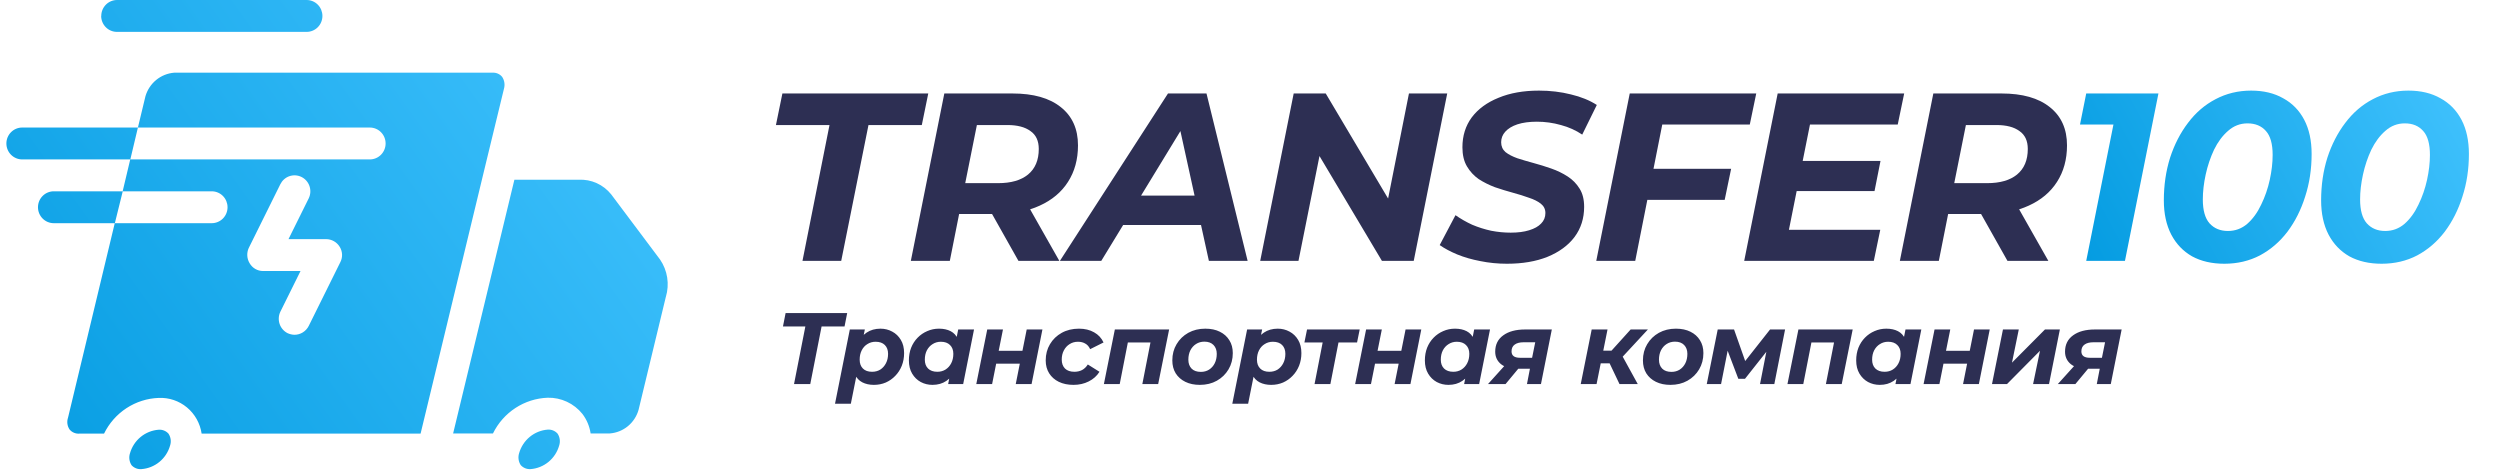
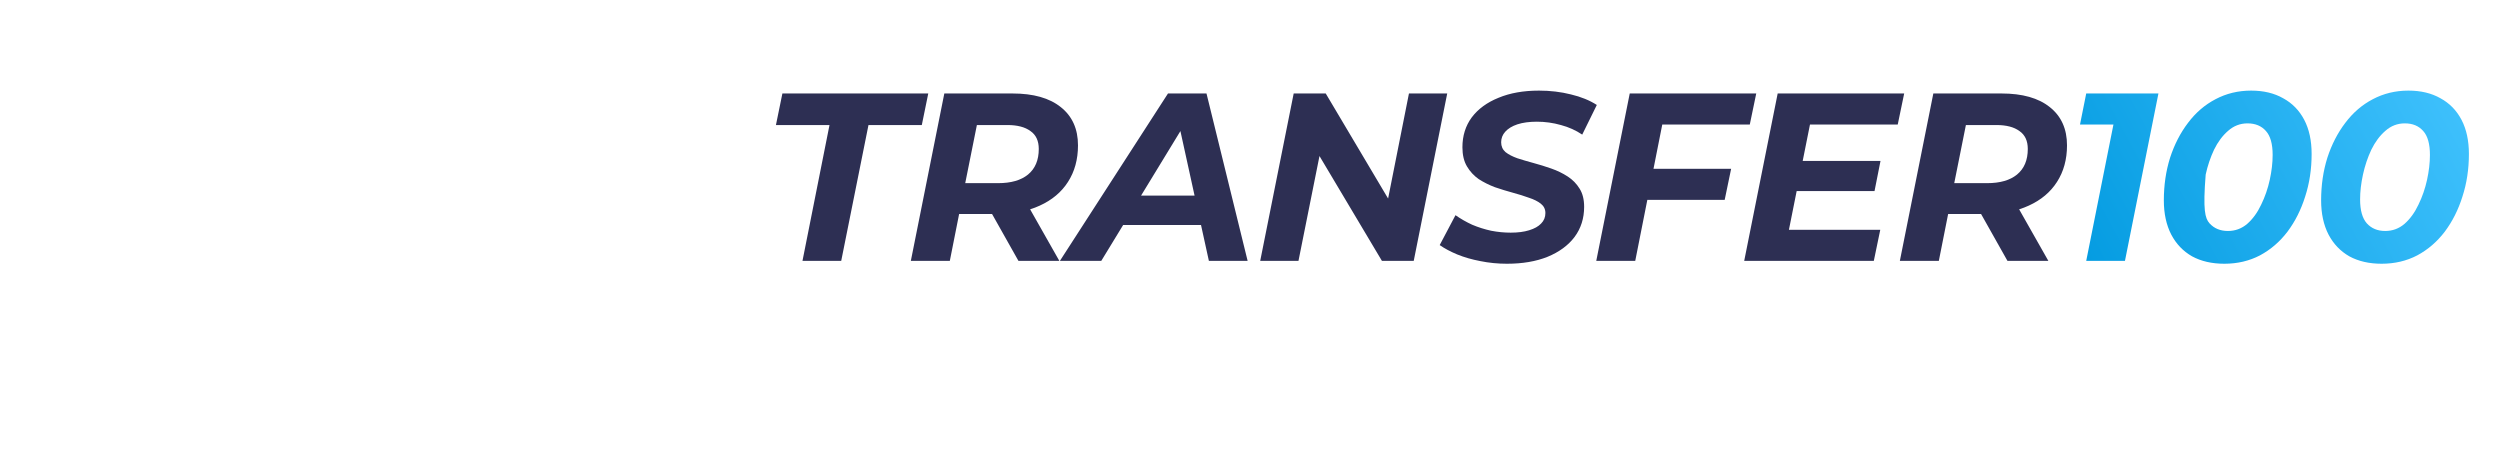
<svg xmlns="http://www.w3.org/2000/svg" width="345" height="65" viewBox="0 0 345 65" fill="none">
  <path d="M110.742 36L114.471 17.256H107.079L107.97 12.9H128.1L127.209 17.256H119.85L116.088 36H110.742ZM125.696 36L130.316 12.9H139.721C142.603 12.9 144.825 13.527 146.387 14.781C147.971 16.035 148.763 17.795 148.763 20.061C148.763 21.997 148.301 23.68 147.377 25.11C146.475 26.518 145.177 27.607 143.483 28.377C141.811 29.147 139.831 29.532 137.543 29.532H130.019L132.824 27.189L131.075 36H125.696ZM140.546 36L135.827 27.618H141.437L146.189 36H140.546ZM132.692 27.816L130.844 25.275H137.741C139.523 25.275 140.898 24.879 141.866 24.087C142.856 23.273 143.351 22.096 143.351 20.556C143.351 19.434 142.966 18.609 142.196 18.081C141.448 17.531 140.392 17.256 139.028 17.256H132.527L135.332 14.649L132.692 27.816ZM146.267 36L161.183 12.9H166.496L172.172 36H166.826L162.338 15.54H164.45L151.976 36H146.267ZM152.438 31.05L154.616 26.991H166.529L167.156 31.05H152.438ZM173.909 36L178.529 12.9H182.951L192.884 29.631L191.135 29.532L194.435 12.9H199.715L195.095 36H190.706L180.74 19.269L182.522 19.368L179.189 36H173.909ZM207.952 36.396C206.698 36.396 205.477 36.275 204.289 36.033C203.123 35.813 202.056 35.505 201.088 35.109C200.142 34.713 199.339 34.284 198.679 33.822L200.857 29.697C201.583 30.203 202.353 30.643 203.167 31.017C204.003 31.369 204.872 31.644 205.774 31.842C206.676 32.018 207.578 32.106 208.48 32.106C209.47 32.106 210.317 31.996 211.021 31.776C211.747 31.556 212.297 31.248 212.671 30.852C213.067 30.456 213.265 29.972 213.265 29.4C213.265 28.872 213.056 28.443 212.638 28.113C212.22 27.783 211.67 27.508 210.988 27.288C210.328 27.046 209.591 26.815 208.777 26.595C207.963 26.375 207.138 26.122 206.302 25.836C205.488 25.528 204.74 25.154 204.058 24.714C203.398 24.252 202.859 23.669 202.441 22.965C202.023 22.261 201.814 21.381 201.814 20.325C201.814 18.741 202.243 17.366 203.101 16.2C203.981 15.034 205.213 14.132 206.797 13.494C208.381 12.834 210.24 12.504 212.374 12.504C213.936 12.504 215.41 12.68 216.796 13.032C218.182 13.362 219.37 13.846 220.36 14.484L218.347 18.576C217.467 17.982 216.488 17.542 215.41 17.256C214.332 16.948 213.221 16.794 212.077 16.794C211.043 16.794 210.152 16.915 209.404 17.157C208.678 17.399 208.117 17.74 207.721 18.18C207.347 18.598 207.16 19.082 207.16 19.632C207.16 20.182 207.358 20.633 207.754 20.985C208.172 21.315 208.722 21.601 209.404 21.843C210.086 22.063 210.834 22.283 211.648 22.503C212.462 22.723 213.276 22.976 214.09 23.262C214.904 23.548 215.652 23.911 216.334 24.351C217.016 24.791 217.566 25.352 217.984 26.034C218.402 26.694 218.611 27.53 218.611 28.542C218.611 30.126 218.171 31.512 217.291 32.7C216.411 33.866 215.168 34.779 213.562 35.439C211.978 36.077 210.108 36.396 207.952 36.396ZM227.775 23.295H238.896L238.005 27.585H226.917L227.775 23.295ZM225.663 36H220.284L224.904 12.9H242.361L241.47 17.19H229.392L225.663 36ZM248.389 22.206H259.51L258.685 26.364H247.564L248.389 22.206ZM246.871 31.71H259.477L258.586 36H240.7L245.32 12.9H262.777L261.886 17.19H249.775L246.871 31.71ZM262.18 36L266.8 12.9H276.205C279.087 12.9 281.309 13.527 282.871 14.781C284.455 16.035 285.247 17.795 285.247 20.061C285.247 21.997 284.785 23.68 283.861 25.11C282.959 26.518 281.661 27.607 279.967 28.377C278.295 29.147 276.315 29.532 274.027 29.532H266.503L269.308 27.189L267.559 36H262.18ZM277.03 36L272.311 27.618H277.921L282.673 36H277.03ZM269.176 27.816L267.328 25.275H274.225C276.007 25.275 277.382 24.879 278.35 24.087C279.34 23.273 279.835 22.096 279.835 20.556C279.835 19.434 279.45 18.609 278.68 18.081C277.932 17.531 276.876 17.256 275.512 17.256H269.011L271.816 14.649L269.176 27.816Z" fill="#2D2F53" />
-   <path d="M287.898 36L292.089 15.012L293.97 17.19H287.04L287.898 12.9H297.864L293.244 36H287.898ZM306.959 36.396C305.243 36.396 303.758 36.055 302.504 35.373C301.272 34.669 300.315 33.668 299.633 32.37C298.951 31.05 298.61 29.477 298.61 27.651C298.61 25.561 298.896 23.603 299.468 21.777C300.062 19.951 300.887 18.345 301.943 16.959C302.999 15.551 304.264 14.462 305.738 13.692C307.234 12.9 308.873 12.504 310.655 12.504C312.371 12.504 313.845 12.856 315.077 13.56C316.331 14.242 317.299 15.232 317.981 16.53C318.663 17.828 319.004 19.401 319.004 21.249C319.004 23.339 318.707 25.297 318.113 27.123C317.541 28.949 316.727 30.566 315.671 31.974C314.615 33.36 313.35 34.449 311.876 35.241C310.402 36.011 308.763 36.396 306.959 36.396ZM307.454 31.875C308.466 31.875 309.357 31.545 310.127 30.885C310.897 30.203 311.535 29.323 312.041 28.245C312.569 27.167 312.965 26.023 313.229 24.813C313.493 23.603 313.625 22.459 313.625 21.381C313.625 19.863 313.317 18.763 312.701 18.081C312.085 17.377 311.238 17.025 310.16 17.025C309.148 17.025 308.257 17.366 307.487 18.048C306.717 18.708 306.068 19.577 305.54 20.655C305.034 21.733 304.649 22.877 304.385 24.087C304.121 25.297 303.989 26.441 303.989 27.519C303.989 29.015 304.297 30.115 304.913 30.819C305.551 31.523 306.398 31.875 307.454 31.875ZM328.664 36.396C326.948 36.396 325.463 36.055 324.209 35.373C322.977 34.669 322.02 33.668 321.338 32.37C320.656 31.05 320.315 29.477 320.315 27.651C320.315 25.561 320.601 23.603 321.173 21.777C321.767 19.951 322.592 18.345 323.648 16.959C324.704 15.551 325.969 14.462 327.443 13.692C328.939 12.9 330.578 12.504 332.36 12.504C334.076 12.504 335.55 12.856 336.782 13.56C338.036 14.242 339.004 15.232 339.686 16.53C340.368 17.828 340.709 19.401 340.709 21.249C340.709 23.339 340.412 25.297 339.818 27.123C339.246 28.949 338.432 30.566 337.376 31.974C336.32 33.36 335.055 34.449 333.581 35.241C332.107 36.011 330.468 36.396 328.664 36.396ZM329.159 31.875C330.171 31.875 331.062 31.545 331.832 30.885C332.602 30.203 333.24 29.323 333.746 28.245C334.274 27.167 334.67 26.023 334.934 24.813C335.198 23.603 335.33 22.459 335.33 21.381C335.33 19.863 335.022 18.763 334.406 18.081C333.79 17.377 332.943 17.025 331.865 17.025C330.853 17.025 329.962 17.366 329.192 18.048C328.422 18.708 327.773 19.577 327.245 20.655C326.739 21.733 326.354 22.877 326.09 24.087C325.826 25.297 325.694 26.441 325.694 27.519C325.694 29.015 326.002 30.115 326.618 30.819C327.256 31.523 328.103 31.875 329.159 31.875Z" fill="url(#paint0_linear_13_2)" />
-   <path d="M69.551 12.232C69.628 11.958 69.645 11.671 69.6 11.389C69.556 11.108 69.451 10.84 69.294 10.604C69.13 10.407 68.922 10.252 68.687 10.153C68.452 10.053 68.197 10.012 67.942 10.032H24.033C23.123 10.106 22.257 10.456 21.549 11.038C20.842 11.619 20.326 12.404 20.07 13.288L19.032 17.6H51.034C51.613 17.6 52.167 17.832 52.576 18.244C52.985 18.657 53.214 19.216 53.214 19.8C53.214 20.384 52.985 20.943 52.576 21.356C52.167 21.768 51.613 22 51.034 22H17.973L16.926 26.4H29.221C29.799 26.4 30.354 26.632 30.763 27.044C31.172 27.457 31.401 28.017 31.401 28.6C31.401 29.183 31.172 29.743 30.763 30.156C30.354 30.568 29.799 30.8 29.221 30.8H15.836L9.388 57.64C9.294 57.909 9.265 58.197 9.302 58.48C9.339 58.763 9.442 59.033 9.601 59.268C9.765 59.465 9.973 59.62 10.208 59.719C10.444 59.819 10.699 59.86 10.953 59.84H14.358C15.057 58.407 16.127 57.193 17.455 56.325C18.783 55.457 20.32 54.969 21.901 54.912C23.318 54.849 24.707 55.317 25.802 56.227C26.896 57.137 27.617 58.425 27.826 59.84H58.041L67.158 22.088L69.551 12.232ZM46.971 36.168L42.611 44.968C42.428 45.337 42.147 45.647 41.8 45.864C41.453 46.082 41.053 46.198 40.645 46.2C40.315 46.191 39.991 46.116 39.69 45.98C39.173 45.72 38.778 45.265 38.589 44.714C38.401 44.162 38.434 43.559 38.682 43.032L41.473 37.4H36.285C35.916 37.399 35.553 37.3 35.233 37.115C34.913 36.93 34.646 36.664 34.458 36.344C34.264 36.031 34.15 35.674 34.127 35.305C34.103 34.937 34.17 34.568 34.322 34.232L38.682 25.432C38.809 25.172 38.984 24.94 39.199 24.748C39.414 24.556 39.664 24.409 39.935 24.315C40.207 24.221 40.494 24.182 40.78 24.2C41.066 24.218 41.346 24.293 41.604 24.42C41.861 24.547 42.092 24.724 42.282 24.941C42.471 25.158 42.617 25.411 42.71 25.684C42.803 25.958 42.842 26.248 42.824 26.537C42.806 26.826 42.733 27.108 42.606 27.368L39.812 33H45C45.376 33 45.745 33.097 46.073 33.282C46.401 33.467 46.677 33.733 46.875 34.056C47.073 34.369 47.186 34.728 47.203 35.099C47.22 35.47 47.14 35.838 46.971 36.168V36.168ZM23.248 59.84C23.408 60.079 23.511 60.353 23.55 60.639C23.588 60.925 23.561 61.216 23.471 61.49C23.221 62.374 22.708 63.16 22.002 63.741C21.295 64.322 20.429 64.67 19.52 64.737C19.268 64.758 19.015 64.722 18.779 64.629C18.544 64.537 18.332 64.392 18.16 64.205C18.001 63.964 17.899 63.69 17.86 63.403C17.822 63.117 17.848 62.825 17.938 62.55C18.189 61.666 18.702 60.88 19.409 60.3C20.116 59.719 20.983 59.371 21.892 59.303C22.144 59.283 22.396 59.321 22.631 59.414C22.866 59.507 23.077 59.653 23.248 59.84V59.84ZM76.946 59.84C77.104 60.08 77.206 60.354 77.244 60.64C77.282 60.925 77.254 61.216 77.164 61.49C76.914 62.374 76.401 63.16 75.695 63.74C74.988 64.321 74.122 64.669 73.214 64.737C72.962 64.753 72.71 64.712 72.476 64.617C72.242 64.522 72.032 64.375 71.862 64.187C71.704 63.946 71.602 63.672 71.564 63.386C71.525 63.099 71.551 62.808 71.64 62.533V62.533C71.891 61.65 72.405 60.865 73.111 60.285C73.817 59.704 74.682 59.356 75.59 59.286C75.843 59.269 76.096 59.31 76.331 59.406C76.566 59.502 76.776 59.651 76.946 59.84V59.84ZM91.892 40.942L88.121 56.562C87.869 57.446 87.355 58.232 86.648 58.813C85.941 59.394 85.075 59.743 84.166 59.814H81.506C81.36 58.834 80.97 57.907 80.373 57.121C79.796 56.403 79.064 55.828 78.232 55.441C77.401 55.053 76.492 54.863 75.577 54.886C73.996 54.945 72.46 55.434 71.131 56.302C69.803 57.169 68.731 58.383 68.03 59.814H62.532L70.986 24.803H79.876C80.725 24.762 81.571 24.923 82.346 25.273C83.122 25.623 83.805 26.152 84.34 26.818L91.094 35.825C91.6 36.566 91.934 37.412 92.072 38.3C92.21 39.189 92.149 40.098 91.892 40.96V40.942ZM19.032 17.6L17.986 22H3.061C2.483 22 1.929 21.768 1.52 21.356C1.111 20.943 0.881 20.384 0.881 19.8C0.881 19.216 1.111 18.657 1.52 18.244C1.929 17.832 2.483 17.6 3.061 17.6H19.032ZM16.939 26.4L15.849 30.8H7.421C6.843 30.8 6.289 30.568 5.88 30.156C5.471 29.743 5.241 29.183 5.241 28.6C5.241 28.017 5.471 27.457 5.88 27.044C6.289 26.632 6.843 26.4 7.421 26.4H16.939ZM13.974 2.2C13.974 1.617 14.204 1.057 14.613 0.644C15.022 0.232 15.576 0 16.154 0H42.314C42.893 0 43.447 0.232 43.856 0.644C44.265 1.057 44.494 1.617 44.494 2.2C44.494 2.783 44.265 3.343 43.856 3.756C43.447 4.168 42.893 4.4 42.314 4.4H16.154C15.867 4.402 15.582 4.346 15.316 4.236C15.05 4.127 14.808 3.965 14.604 3.76C14.401 3.556 14.239 3.313 14.129 3.045C14.018 2.777 13.961 2.49 13.961 2.2H13.974Z" fill="url(#paint1_linear_13_2)" />
-   <path d="M109.576 53L111.242 44.53L111.648 45.048H108.05L108.414 43.2H116.912L116.548 45.048H112.866L113.482 44.53L111.816 53H109.576ZM120.594 53.112C119.987 53.112 119.455 52.995 118.998 52.762C118.55 52.529 118.214 52.169 117.99 51.684C117.766 51.189 117.687 50.555 117.752 49.78C117.808 48.884 117.99 48.105 118.298 47.442C118.615 46.779 119.045 46.266 119.586 45.902C120.127 45.538 120.767 45.356 121.504 45.356C122.092 45.356 122.633 45.491 123.128 45.762C123.623 46.023 124.019 46.406 124.318 46.91C124.617 47.405 124.766 48.011 124.766 48.73C124.766 49.355 124.659 49.939 124.444 50.48C124.229 51.012 123.931 51.474 123.548 51.866C123.175 52.258 122.736 52.566 122.232 52.79C121.728 53.005 121.182 53.112 120.594 53.112ZM115.232 55.716L117.276 45.468H119.348L119.04 46.966L118.564 49.206L118.27 51.446L117.416 55.716H115.232ZM120.342 51.306C120.781 51.306 121.163 51.203 121.49 50.998C121.817 50.783 122.073 50.494 122.26 50.13C122.456 49.757 122.554 49.323 122.554 48.828C122.554 48.315 122.405 47.909 122.106 47.61C121.807 47.311 121.383 47.162 120.832 47.162C120.412 47.162 120.034 47.269 119.698 47.484C119.362 47.689 119.101 47.979 118.914 48.352C118.727 48.716 118.634 49.145 118.634 49.64C118.634 50.153 118.783 50.559 119.082 50.858C119.381 51.157 119.801 51.306 120.342 51.306ZM128.676 53.112C128.097 53.112 127.56 52.981 127.066 52.72C126.571 52.449 126.174 52.062 125.876 51.558C125.577 51.054 125.428 50.447 125.428 49.738C125.428 49.103 125.53 48.52 125.736 47.988C125.95 47.456 126.249 46.994 126.632 46.602C127.014 46.21 127.458 45.907 127.962 45.692C128.466 45.468 129.007 45.356 129.586 45.356C130.211 45.356 130.748 45.473 131.196 45.706C131.644 45.939 131.975 46.303 132.19 46.798C132.414 47.283 132.493 47.913 132.428 48.688C132.381 49.575 132.199 50.354 131.882 51.026C131.564 51.689 131.135 52.202 130.594 52.566C130.062 52.93 129.422 53.112 128.676 53.112ZM129.348 51.306C129.777 51.306 130.155 51.203 130.482 50.998C130.818 50.783 131.079 50.494 131.266 50.13C131.462 49.757 131.56 49.323 131.56 48.828C131.56 48.315 131.406 47.909 131.098 47.61C130.799 47.311 130.379 47.162 129.838 47.162C129.418 47.162 129.04 47.269 128.704 47.484C128.368 47.689 128.102 47.979 127.906 48.352C127.719 48.716 127.626 49.145 127.626 49.64C127.626 50.153 127.775 50.559 128.074 50.858C128.382 51.157 128.806 51.306 129.348 51.306ZM130.846 53L131.14 51.502L131.63 49.262L131.924 47.022L132.232 45.468H134.416L132.918 53H130.846ZM134.727 53L136.239 45.468H138.409L137.821 48.408H141.097L141.685 45.468H143.855L142.357 53H140.173L140.733 50.186H137.471L136.911 53H134.727ZM148.144 53.112C147.369 53.112 146.693 52.972 146.114 52.692C145.545 52.412 145.101 52.02 144.784 51.516C144.467 51.012 144.308 50.419 144.308 49.738C144.308 48.898 144.504 48.151 144.896 47.498C145.288 46.835 145.829 46.313 146.52 45.93C147.211 45.547 148.004 45.356 148.9 45.356C149.703 45.356 150.398 45.524 150.986 45.86C151.574 46.187 152.008 46.653 152.288 47.26L150.44 48.184C150.281 47.829 150.057 47.573 149.768 47.414C149.488 47.246 149.152 47.162 148.76 47.162C148.331 47.162 147.948 47.269 147.612 47.484C147.276 47.689 147.01 47.979 146.814 48.352C146.618 48.716 146.52 49.141 146.52 49.626C146.52 50.139 146.669 50.55 146.968 50.858C147.276 51.157 147.71 51.306 148.27 51.306C148.653 51.306 149.003 51.227 149.32 51.068C149.637 50.9 149.903 50.643 150.118 50.298L151.728 51.306C151.373 51.875 150.879 52.319 150.244 52.636C149.619 52.953 148.919 53.112 148.144 53.112ZM152.337 53L153.849 45.468H161.339L159.827 53H157.643L158.861 46.77L159.253 47.26H155.137L155.739 46.77L154.521 53H152.337ZM165.575 53.112C164.81 53.112 164.143 52.972 163.573 52.692C163.004 52.412 162.561 52.02 162.243 51.516C161.935 51.012 161.781 50.419 161.781 49.738C161.781 48.898 161.977 48.151 162.369 47.498C162.761 46.835 163.298 46.313 163.979 45.93C164.67 45.547 165.454 45.356 166.331 45.356C167.106 45.356 167.773 45.496 168.333 45.776C168.903 46.056 169.341 46.448 169.649 46.952C169.967 47.447 170.125 48.039 170.125 48.73C170.125 49.561 169.929 50.307 169.537 50.97C169.145 51.633 168.609 52.155 167.927 52.538C167.246 52.921 166.462 53.112 165.575 53.112ZM165.715 51.32C166.145 51.32 166.523 51.217 166.849 51.012C167.185 50.797 167.447 50.503 167.633 50.13C167.82 49.757 167.913 49.323 167.913 48.828C167.913 48.324 167.764 47.918 167.465 47.61C167.167 47.302 166.747 47.148 166.205 47.148C165.776 47.148 165.393 47.255 165.057 47.47C164.731 47.675 164.469 47.965 164.273 48.338C164.087 48.711 163.993 49.145 163.993 49.64C163.993 50.153 164.143 50.564 164.441 50.872C164.74 51.171 165.165 51.32 165.715 51.32ZM175.42 53.112C174.813 53.112 174.281 52.995 173.824 52.762C173.376 52.529 173.04 52.169 172.816 51.684C172.592 51.189 172.513 50.555 172.578 49.78C172.634 48.884 172.816 48.105 173.124 47.442C173.441 46.779 173.871 46.266 174.412 45.902C174.953 45.538 175.593 45.356 176.33 45.356C176.918 45.356 177.459 45.491 177.954 45.762C178.449 46.023 178.845 46.406 179.144 46.91C179.443 47.405 179.592 48.011 179.592 48.73C179.592 49.355 179.485 49.939 179.27 50.48C179.055 51.012 178.757 51.474 178.374 51.866C178.001 52.258 177.562 52.566 177.058 52.79C176.554 53.005 176.008 53.112 175.42 53.112ZM170.058 55.716L172.102 45.468H174.174L173.866 46.966L173.39 49.206L173.096 51.446L172.242 55.716H170.058ZM175.168 51.306C175.607 51.306 175.989 51.203 176.316 50.998C176.643 50.783 176.899 50.494 177.086 50.13C177.282 49.757 177.38 49.323 177.38 48.828C177.38 48.315 177.231 47.909 176.932 47.61C176.633 47.311 176.209 47.162 175.658 47.162C175.238 47.162 174.86 47.269 174.524 47.484C174.188 47.689 173.927 47.979 173.74 48.352C173.553 48.716 173.46 49.145 173.46 49.64C173.46 50.153 173.609 50.559 173.908 50.858C174.207 51.157 174.627 51.306 175.168 51.306ZM181.408 53L182.626 46.756L183.018 47.26H180.008L180.372 45.468H187.638L187.274 47.26H184.208L184.81 46.756L183.592 53H181.408ZM187.01 53L188.522 45.468H190.692L190.104 48.408H193.38L193.968 45.468H196.138L194.64 53H192.456L193.016 50.186H189.754L189.194 53H187.01ZM199.881 53.112C199.302 53.112 198.766 52.981 198.271 52.72C197.776 52.449 197.38 52.062 197.081 51.558C196.782 51.054 196.633 50.447 196.633 49.738C196.633 49.103 196.736 48.52 196.941 47.988C197.156 47.456 197.454 46.994 197.837 46.602C198.22 46.21 198.663 45.907 199.167 45.692C199.671 45.468 200.212 45.356 200.791 45.356C201.416 45.356 201.953 45.473 202.401 45.706C202.849 45.939 203.18 46.303 203.395 46.798C203.619 47.283 203.698 47.913 203.633 48.688C203.586 49.575 203.404 50.354 203.087 51.026C202.77 51.689 202.34 52.202 201.799 52.566C201.267 52.93 200.628 53.112 199.881 53.112ZM200.553 51.306C200.982 51.306 201.36 51.203 201.687 50.998C202.023 50.783 202.284 50.494 202.471 50.13C202.667 49.757 202.765 49.323 202.765 48.828C202.765 48.315 202.611 47.909 202.303 47.61C202.004 47.311 201.584 47.162 201.043 47.162C200.623 47.162 200.245 47.269 199.909 47.484C199.573 47.689 199.307 47.979 199.111 48.352C198.924 48.716 198.831 49.145 198.831 49.64C198.831 50.153 198.98 50.559 199.279 50.858C199.587 51.157 200.012 51.306 200.553 51.306ZM202.051 53L202.345 51.502L202.835 49.262L203.129 47.022L203.437 45.468H205.621L204.123 53H202.051ZM210.721 53L211.211 50.466L211.449 50.886H209.377C208.406 50.886 207.655 50.671 207.123 50.242C206.6 49.803 206.339 49.234 206.339 48.534C206.339 47.563 206.707 46.812 207.445 46.28C208.182 45.739 209.19 45.468 210.469 45.468H214.151L212.653 53H210.721ZM205.345 53L207.935 50.13H210.147L207.767 53H205.345ZM211.337 49.836L211.981 46.644L212.163 47.232H210.273C209.731 47.232 209.316 47.339 209.027 47.554C208.737 47.759 208.593 48.072 208.593 48.492C208.593 49.08 208.985 49.374 209.769 49.374H211.715L211.337 49.836ZM223.49 53L221.782 49.416L223.588 48.59L226.01 53H223.49ZM218.142 53L219.654 45.468H221.838L220.326 53H218.142ZM220.27 50.144L220.592 48.394H223.238L222.902 50.144H220.27ZM223.672 49.5L221.614 49.248L225.03 45.468H227.41L223.672 49.5ZM230.519 53.112C229.754 53.112 229.086 52.972 228.517 52.692C227.948 52.412 227.504 52.02 227.187 51.516C226.879 51.012 226.725 50.419 226.725 49.738C226.725 48.898 226.921 48.151 227.313 47.498C227.705 46.835 228.242 46.313 228.923 45.93C229.614 45.547 230.398 45.356 231.275 45.356C232.05 45.356 232.717 45.496 233.277 45.776C233.846 46.056 234.285 46.448 234.593 46.952C234.91 47.447 235.069 48.039 235.069 48.73C235.069 49.561 234.873 50.307 234.481 50.97C234.089 51.633 233.552 52.155 232.871 52.538C232.19 52.921 231.406 53.112 230.519 53.112ZM230.659 51.32C231.088 51.32 231.466 51.217 231.793 51.012C232.129 50.797 232.39 50.503 232.577 50.13C232.764 49.757 232.857 49.323 232.857 48.828C232.857 48.324 232.708 47.918 232.409 47.61C232.11 47.302 231.69 47.148 231.149 47.148C230.72 47.148 230.337 47.255 230.001 47.47C229.674 47.675 229.413 47.965 229.217 48.338C229.03 48.711 228.937 49.145 228.937 49.64C228.937 50.153 229.086 50.564 229.385 50.872C229.684 51.171 230.108 51.32 230.659 51.32ZM235.533 53L237.045 45.468H239.299L241.119 50.62H240.209L244.269 45.468H246.341L244.857 53H242.883L243.919 47.708L244.241 47.932L240.811 52.272H239.887L238.179 47.778L238.557 47.68L237.507 53H235.533ZM246.669 53L248.181 45.468H255.671L254.159 53H251.975L253.193 46.77L253.585 47.26H249.469L250.071 46.77L248.853 53H246.669ZM259.403 53.112C258.825 53.112 258.288 52.981 257.793 52.72C257.299 52.449 256.902 52.062 256.603 51.558C256.305 51.054 256.155 50.447 256.155 49.738C256.155 49.103 256.258 48.52 256.463 47.988C256.678 47.456 256.977 46.994 257.359 46.602C257.742 46.21 258.185 45.907 258.689 45.692C259.193 45.468 259.735 45.356 260.313 45.356C260.939 45.356 261.475 45.473 261.923 45.706C262.371 45.939 262.703 46.303 262.917 46.798C263.141 47.283 263.221 47.913 263.155 48.688C263.109 49.575 262.927 50.354 262.609 51.026C262.292 51.689 261.863 52.202 261.321 52.566C260.789 52.93 260.15 53.112 259.403 53.112ZM260.075 51.306C260.505 51.306 260.883 51.203 261.209 50.998C261.545 50.783 261.807 50.494 261.993 50.13C262.189 49.757 262.287 49.323 262.287 48.828C262.287 48.315 262.133 47.909 261.825 47.61C261.527 47.311 261.107 47.162 260.565 47.162C260.145 47.162 259.767 47.269 259.431 47.484C259.095 47.689 258.829 47.979 258.633 48.352C258.447 48.716 258.353 49.145 258.353 49.64C258.353 50.153 258.503 50.559 258.801 50.858C259.109 51.157 259.534 51.306 260.075 51.306ZM261.573 53L261.867 51.502L262.357 49.262L262.651 47.022L262.959 45.468H265.143L263.645 53H261.573ZM265.455 53L266.967 45.468H269.137L268.549 48.408H271.825L272.413 45.468H274.583L273.085 53H270.901L271.461 50.186H268.199L267.639 53H265.455ZM274.896 53L276.408 45.468H278.592L277.654 50.046L282.204 45.468H284.262L282.764 53H280.566L281.518 48.408L276.968 53H274.896ZM289.357 53L289.847 50.466L290.085 50.886H288.013C287.042 50.886 286.291 50.671 285.759 50.242C285.236 49.803 284.975 49.234 284.975 48.534C284.975 47.563 285.344 46.812 286.081 46.28C286.818 45.739 287.826 45.468 289.105 45.468H292.787L291.289 53H289.357ZM283.981 53L286.571 50.13H288.783L286.403 53H283.981ZM289.973 49.836L290.617 46.644L290.799 47.232H288.909C288.368 47.232 287.952 47.339 287.663 47.554C287.374 47.759 287.229 48.072 287.229 48.492C287.229 49.08 287.621 49.374 288.405 49.374H290.351L289.973 49.836Z" fill="#2D2F53" />
+   <path d="M287.898 36L292.089 15.012L293.97 17.19H287.04L287.898 12.9H297.864L293.244 36H287.898ZM306.959 36.396C305.243 36.396 303.758 36.055 302.504 35.373C301.272 34.669 300.315 33.668 299.633 32.37C298.951 31.05 298.61 29.477 298.61 27.651C298.61 25.561 298.896 23.603 299.468 21.777C300.062 19.951 300.887 18.345 301.943 16.959C302.999 15.551 304.264 14.462 305.738 13.692C307.234 12.9 308.873 12.504 310.655 12.504C312.371 12.504 313.845 12.856 315.077 13.56C316.331 14.242 317.299 15.232 317.981 16.53C318.663 17.828 319.004 19.401 319.004 21.249C319.004 23.339 318.707 25.297 318.113 27.123C317.541 28.949 316.727 30.566 315.671 31.974C314.615 33.36 313.35 34.449 311.876 35.241C310.402 36.011 308.763 36.396 306.959 36.396ZM307.454 31.875C308.466 31.875 309.357 31.545 310.127 30.885C310.897 30.203 311.535 29.323 312.041 28.245C312.569 27.167 312.965 26.023 313.229 24.813C313.493 23.603 313.625 22.459 313.625 21.381C313.625 19.863 313.317 18.763 312.701 18.081C312.085 17.377 311.238 17.025 310.16 17.025C309.148 17.025 308.257 17.366 307.487 18.048C306.717 18.708 306.068 19.577 305.54 20.655C305.034 21.733 304.649 22.877 304.385 24.087C303.989 29.015 304.297 30.115 304.913 30.819C305.551 31.523 306.398 31.875 307.454 31.875ZM328.664 36.396C326.948 36.396 325.463 36.055 324.209 35.373C322.977 34.669 322.02 33.668 321.338 32.37C320.656 31.05 320.315 29.477 320.315 27.651C320.315 25.561 320.601 23.603 321.173 21.777C321.767 19.951 322.592 18.345 323.648 16.959C324.704 15.551 325.969 14.462 327.443 13.692C328.939 12.9 330.578 12.504 332.36 12.504C334.076 12.504 335.55 12.856 336.782 13.56C338.036 14.242 339.004 15.232 339.686 16.53C340.368 17.828 340.709 19.401 340.709 21.249C340.709 23.339 340.412 25.297 339.818 27.123C339.246 28.949 338.432 30.566 337.376 31.974C336.32 33.36 335.055 34.449 333.581 35.241C332.107 36.011 330.468 36.396 328.664 36.396ZM329.159 31.875C330.171 31.875 331.062 31.545 331.832 30.885C332.602 30.203 333.24 29.323 333.746 28.245C334.274 27.167 334.67 26.023 334.934 24.813C335.198 23.603 335.33 22.459 335.33 21.381C335.33 19.863 335.022 18.763 334.406 18.081C333.79 17.377 332.943 17.025 331.865 17.025C330.853 17.025 329.962 17.366 329.192 18.048C328.422 18.708 327.773 19.577 327.245 20.655C326.739 21.733 326.354 22.877 326.09 24.087C325.826 25.297 325.694 26.441 325.694 27.519C325.694 29.015 326.002 30.115 326.618 30.819C327.256 31.523 328.103 31.875 329.159 31.875Z" fill="url(#paint0_linear_13_2)" />
  <defs>
    <linearGradient id="paint0_linear_13_2" x1="341.5" y1="7" x2="288" y2="36" gradientUnits="userSpaceOnUse">
      <stop stop-color="#44C4FF" />
      <stop offset="1" stop-color="#059CE1" />
    </linearGradient>
    <linearGradient id="paint1_linear_13_2" x1="92" y1="-5.00103e-06" x2="1" y2="65" gradientUnits="userSpaceOnUse">
      <stop stop-color="#44C4FF" />
      <stop offset="1" stop-color="#059CE1" />
    </linearGradient>
  </defs>
</svg>